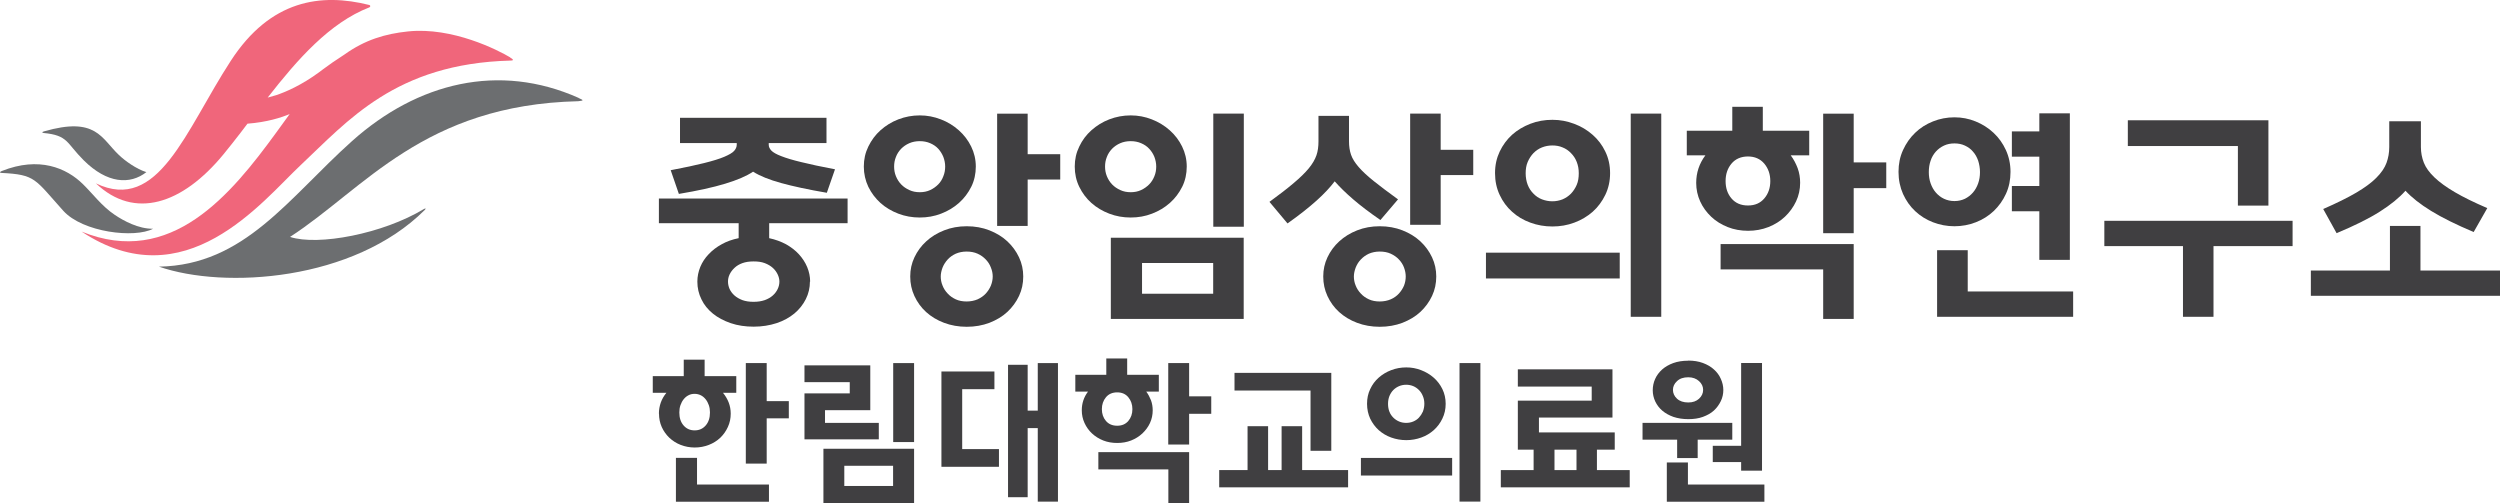
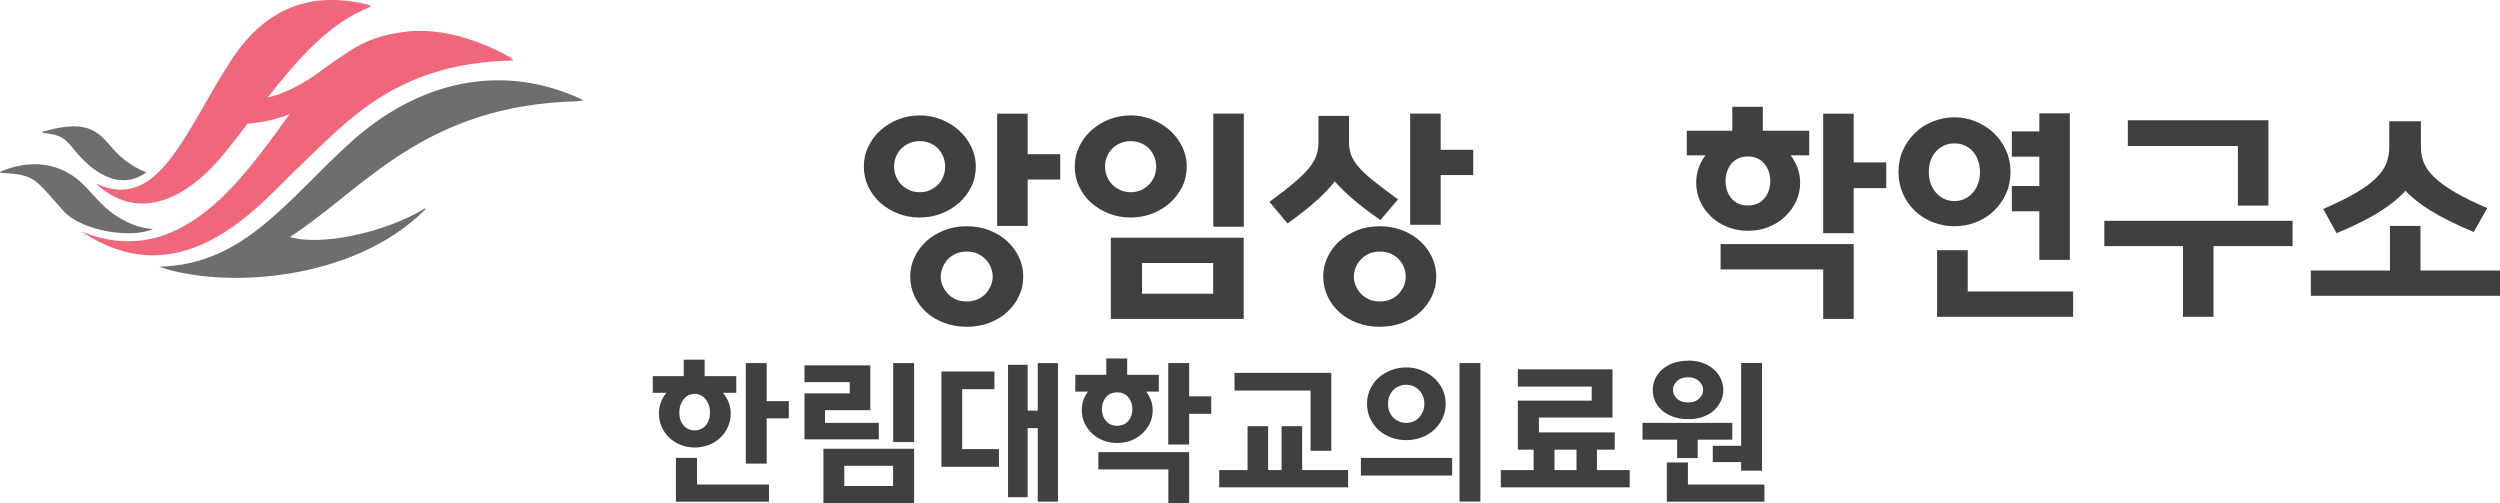
<svg xmlns="http://www.w3.org/2000/svg" id="_레이어_2" viewBox="0 0 220.33 44.35">
  <defs>
    <style>
      .cls-1 {
        fill: #6c6e70;
      }

      .cls-2 {
        fill: #403f41;
      }

      .cls-3 {
        fill: #f0667b;
      }
    </style>
  </defs>
  <g>
-     <path class="cls-2" d="M71.38,24.82c0,.54-.12,1.06-.36,1.54-.24.48-.58.91-1.01,1.27-.44.36-.96.65-1.57.85s-1.29.31-2.02.31-1.41-.1-2.02-.31-1.14-.49-1.57-.84c-.44-.36-.78-.77-1.01-1.26-.24-.48-.36-1-.36-1.56,0-.45.09-.88.26-1.3.17-.41.42-.79.74-1.12.32-.34.7-.63,1.14-.87.44-.25.95-.43,1.5-.54v-1.32h-7.03v-2.17h16.63v2.17h-6.91v1.32c.55.12,1.04.3,1.49.54.44.25.82.54,1.13.88.31.34.56.72.73,1.13.17.41.26.84.26,1.28ZM59.93,12.61v-2.23h12.91v2.23h-5.09v.15c0,.18.08.35.23.51.15.16.45.33.87.49.43.17,1.02.35,1.78.53.76.19,1.75.4,2.96.63l-.72,2.07c-1.64-.28-2.98-.57-4.03-.86-1.05-.29-1.87-.62-2.47-1-.58.39-1.4.74-2.46,1.06-1.05.32-2.41.62-4.08.9l-.72-2.09c1.21-.23,2.2-.44,2.95-.63.76-.19,1.35-.37,1.77-.55s.72-.35.87-.52c.15-.17.23-.35.23-.54v-.15h-5.03ZM68.69,24.82c0-.21-.05-.42-.15-.63-.1-.21-.24-.41-.43-.58-.19-.17-.42-.31-.71-.42s-.61-.15-.99-.15-.7.05-.98.15c-.28.1-.51.24-.7.42s-.33.37-.43.58c-.1.21-.14.42-.14.63,0,.22.05.44.14.65.1.21.24.4.43.57s.42.3.7.41c.28.1.6.15.98.15s.7-.05.99-.15c.28-.1.52-.24.71-.41.19-.17.33-.36.43-.57.1-.21.15-.43.15-.65Z" />
    <path class="cls-2" d="M81.06,19.17c-.66,0-1.29-.11-1.89-.34s-1.12-.54-1.57-.94c-.44-.4-.8-.87-1.07-1.42-.26-.55-.4-1.15-.4-1.79s.13-1.22.4-1.77c.27-.55.62-1.03,1.07-1.43s.97-.73,1.57-.96,1.23-.35,1.89-.35,1.26.12,1.86.35,1.12.55,1.58.96c.46.41.82.88,1.09,1.43.27.55.41,1.14.41,1.77s-.13,1.24-.4,1.78c-.27.54-.63,1.02-1.08,1.42-.46.41-.98.72-1.58.95-.59.23-1.22.34-1.88.34ZM81.06,16.94c.34,0,.64-.06.92-.19.28-.13.51-.3.71-.5s.35-.45.45-.72c.11-.27.16-.55.16-.85s-.06-.58-.16-.85c-.11-.27-.26-.51-.45-.72-.19-.21-.43-.37-.71-.49-.28-.12-.58-.18-.92-.18s-.64.06-.92.18c-.28.12-.52.29-.72.49-.2.21-.36.45-.46.72-.11.27-.16.55-.16.85s.05.58.16.85c.11.27.26.51.46.72.2.21.44.37.72.5.28.13.58.19.92.19ZM90.18,24.37c0,.61-.12,1.18-.37,1.71s-.59,1-1.03,1.41c-.44.41-.97.72-1.58.96-.61.23-1.28.35-2,.35s-1.39-.12-2-.35c-.61-.23-1.14-.55-1.58-.95-.44-.4-.78-.87-1.03-1.41-.25-.54-.37-1.11-.37-1.72s.12-1.16.37-1.69c.25-.53.59-1,1.04-1.41.44-.41.97-.73,1.58-.97.61-.24,1.27-.36,1.99-.36s1.39.12,2,.36c.61.24,1.14.56,1.58.97.44.41.78.88,1.03,1.41s.37,1.1.37,1.69ZM87.49,24.37c0-.26-.05-.52-.16-.79-.1-.27-.25-.5-.45-.71s-.43-.38-.72-.51c-.29-.13-.61-.19-.97-.19s-.68.07-.96.19c-.28.13-.52.3-.71.51-.19.21-.34.44-.45.71-.1.27-.16.53-.16.79,0,.27.05.54.16.8.1.26.25.49.45.7.19.21.43.38.71.51.28.13.6.19.96.19s.69-.07.97-.19c.28-.13.53-.3.72-.51.19-.21.34-.44.45-.7.1-.26.16-.53.16-.8ZM90.57,10.01v3.58h2.87v2.23h-2.87v4.09h-2.69v-9.89h2.69Z" />
    <path class="cls-2" d="M99.65,19.17c-.66,0-1.29-.11-1.89-.34s-1.12-.54-1.57-.94c-.45-.4-.8-.87-1.07-1.42s-.4-1.15-.4-1.79.13-1.22.4-1.77c.26-.55.62-1.03,1.07-1.43s.97-.73,1.57-.96,1.23-.35,1.89-.35,1.27.12,1.86.35,1.12.55,1.58.96c.46.41.82.88,1.09,1.43.27.55.41,1.14.41,1.77s-.13,1.24-.4,1.78c-.27.54-.63,1.02-1.08,1.42-.46.41-.98.72-1.58.95-.59.23-1.22.34-1.88.34ZM99.65,16.94c.34,0,.64-.06.92-.19.28-.13.51-.3.71-.5s.35-.45.46-.72c.11-.27.16-.55.16-.85s-.06-.58-.16-.85c-.11-.27-.26-.51-.46-.72-.19-.21-.43-.37-.71-.49-.28-.12-.58-.18-.92-.18s-.64.06-.92.18c-.28.12-.52.29-.72.49-.2.21-.36.45-.46.72-.11.27-.16.55-.16.85s.05.58.16.85c.11.27.26.51.46.72s.44.37.72.5c.28.13.58.19.92.19ZM97.9,20.95h11.71v7.16h-11.71v-7.16ZM100.65,23.18v2.71h6.27v-2.71h-6.27ZM109.62,10.01v9.97h-2.69v-9.97h2.69Z" />
    <path class="cls-2" d="M116.2,10.21h2.69v2.25c0,.44.06.83.18,1.18s.35.71.67,1.08c.32.37.76.78,1.32,1.23.56.45,1.27.98,2.15,1.62l-1.55,1.82c-.96-.66-1.76-1.27-2.41-1.83s-1.19-1.09-1.62-1.58c-.4.53-.93,1.1-1.6,1.7s-1.52,1.28-2.56,2.01l-1.59-1.9c.86-.63,1.58-1.18,2.14-1.66.56-.47,1-.9,1.33-1.3.32-.39.54-.77.67-1.14s.18-.78.18-1.23v-2.27ZM126.58,24.37c0,.61-.12,1.18-.37,1.71s-.59,1-1.03,1.41c-.44.41-.97.72-1.58.96-.61.23-1.28.35-2,.35s-1.39-.12-2-.35c-.61-.23-1.14-.55-1.58-.95-.44-.4-.78-.87-1.03-1.41s-.37-1.11-.37-1.72.12-1.16.37-1.69.59-1,1.04-1.41c.45-.41.97-.73,1.58-.97.61-.24,1.27-.36,1.99-.36s1.39.12,2,.36c.61.24,1.14.56,1.58.97.44.41.78.88,1.03,1.41s.37,1.1.37,1.69ZM123.89,24.37c0-.26-.05-.52-.15-.79-.1-.27-.25-.5-.45-.71-.19-.21-.44-.38-.72-.51s-.61-.19-.97-.19-.68.07-.96.19c-.28.13-.51.3-.71.51s-.34.44-.45.71c-.1.27-.16.53-.16.79,0,.27.05.54.16.8.1.26.25.49.45.7.19.21.43.38.71.51.28.13.6.19.96.19s.69-.07.97-.19.53-.3.72-.51c.19-.21.34-.44.45-.7.1-.26.15-.53.15-.8ZM126.97,10.01v3.19h2.87v2.23h-2.87v4.38h-2.69v-9.8h2.69Z" />
-     <path class="cls-2" d="M142.75,22.27v2.27h-11.79v-2.27h11.79ZM136.82,19.96c-.68,0-1.33-.11-1.95-.34-.61-.22-1.15-.54-1.61-.96-.46-.41-.82-.9-1.09-1.48-.27-.57-.41-1.21-.41-1.92s.14-1.33.41-1.9c.27-.57.64-1.07,1.09-1.48.46-.41.99-.73,1.61-.97s1.26-.35,1.95-.35,1.29.12,1.91.35,1.15.55,1.63.97c.47.41.85.91,1.12,1.48.28.57.42,1.21.42,1.9s-.14,1.33-.42,1.91c-.28.58-.65,1.08-1.11,1.49-.47.41-1,.73-1.62.96-.61.23-1.26.34-1.93.34ZM136.81,17.74c.32,0,.62-.06.9-.17.28-.12.52-.28.74-.5.21-.22.38-.48.51-.78s.18-.64.18-1.02-.06-.69-.18-1-.29-.56-.51-.78c-.21-.22-.46-.39-.74-.5-.28-.12-.58-.17-.9-.17s-.63.06-.91.17-.53.28-.75.5c-.21.22-.38.48-.51.78s-.18.64-.18,1,.06.71.18,1.02.29.56.51.78c.21.22.46.39.75.5s.59.17.91.17ZM146.41,10.01v17.91h-2.69V10.01h2.69Z" />
    <path class="cls-2" d="M149.49,16.11c0-.89.27-1.7.81-2.42h-1.64v-2.17h4.01v-2.11h2.69v2.11h4.09v2.17h-1.63c.26.35.46.73.61,1.13.15.41.22.84.22,1.29,0,.58-.12,1.13-.36,1.64-.24.51-.57.96-.98,1.35-.41.39-.9.69-1.45.91-.56.22-1.16.33-1.8.33s-1.25-.11-1.8-.33c-.55-.22-1.04-.52-1.45-.91-.41-.39-.74-.84-.97-1.35-.23-.51-.35-1.05-.35-1.64ZM160.68,28.12v-4.38h-9.04v-2.23h11.73v6.6h-2.69ZM152.08,15.96c0,.61.17,1.12.52,1.53.35.41.83.62,1.45.62s1.09-.21,1.44-.62c.35-.41.53-.92.53-1.53s-.18-1.12-.53-1.54c-.36-.42-.84-.63-1.44-.63s-1.1.21-1.45.63c-.35.42-.52.93-.52,1.54ZM163.37,10.01v4.3h2.87v2.27h-2.87v3.97h-2.69v-10.53h2.69Z" />
    <path class="cls-2" d="M172.25,19.94c-.66,0-1.29-.12-1.89-.35-.6-.23-1.12-.56-1.57-.98-.45-.42-.8-.92-1.07-1.51-.26-.59-.4-1.24-.4-1.95s.13-1.34.4-1.93c.27-.59.62-1.09,1.07-1.52.44-.43.97-.76,1.57-1s1.23-.36,1.89-.36,1.27.12,1.86.36c.59.24,1.12.57,1.58,1,.46.43.82.93,1.09,1.52s.41,1.23.41,1.93-.13,1.34-.4,1.93c-.27.59-.63,1.09-1.08,1.52-.46.43-.98.76-1.58.99-.59.23-1.22.35-1.88.35ZM172.25,17.72c.34,0,.64-.07.92-.2.28-.14.51-.32.71-.55s.35-.5.46-.81c.11-.31.16-.64.16-.99s-.06-.7-.16-1.01c-.11-.31-.26-.58-.46-.8-.19-.23-.43-.4-.71-.53-.28-.13-.58-.19-.92-.19s-.64.06-.92.19-.52.31-.72.53c-.2.23-.36.49-.46.8-.11.31-.16.65-.16,1.01s.05.68.16.99c.11.31.26.58.46.81s.44.42.72.55.58.2.92.2ZM173.42,22.05v3.64h9.29v2.23h-11.99v-5.87h2.69ZM182.42,10.01v12.89h-2.69v-4.28h-2.42v-2.23h2.42v-2.58h-2.42v-2.23h2.42v-1.59h2.69Z" />
    <path class="cls-2" d="M195.08,27.92h-2.69v-6.23h-6.93v-2.23h16.59v2.23h-6.97v6.23ZM199.92,18.12h-2.69v-5.25h-9.7v-2.27h12.39v7.51Z" />
    <path class="cls-2" d="M210.63,23.84v-3.93h2.69v3.93h7.01v2.23h-16.67v-2.23h6.97ZM218.01,20.45c-1.54-.65-2.79-1.27-3.75-1.86-.96-.59-1.72-1.19-2.26-1.78-.55.62-1.3,1.23-2.26,1.84-.96.61-2.23,1.24-3.81,1.9l-1.18-2.13c1.19-.52,2.16-1,2.91-1.44.76-.45,1.35-.88,1.78-1.32.43-.43.73-.87.89-1.31.16-.44.24-.9.24-1.39v-2.27h2.79v2.27c0,.49.09.95.26,1.38.17.43.48.86.93,1.29s1.04.86,1.79,1.3c.75.44,1.7.91,2.87,1.41l-1.2,2.11Z" />
  </g>
  <g>
    <path class="cls-2" d="M58.07,36.46c0-.35.06-.68.17-.99.11-.31.28-.59.49-.85h-1.2v-1.47h2.73v-1.45h1.84v1.45h2.79v1.47h-1.17c.21.26.38.54.5.85.12.31.18.64.18.99,0,.41-.08.8-.25,1.17s-.39.68-.67.95c-.29.27-.62.48-1.01.63-.39.15-.8.23-1.24.23s-.85-.08-1.24-.23-.72-.37-1-.63c-.28-.27-.51-.59-.67-.95s-.24-.75-.24-1.17ZM61.43,40.35v2.35h6.34v1.52h-8.2v-3.87h1.86ZM59.87,36.35c0,.47.12.85.37,1.14.25.29.57.44.98.44s.73-.15.98-.44c.25-.29.37-.67.37-1.14,0-.23-.03-.44-.1-.64s-.16-.37-.28-.52-.26-.27-.42-.35c-.16-.08-.35-.13-.55-.13s-.39.04-.55.13c-.16.08-.3.2-.42.35s-.21.32-.28.52-.1.41-.1.64ZM67.57,32v3.35h1.95v1.52h-1.95v3.99h-1.84v-8.86h1.84Z" />
    <path class="cls-2" d="M77.45,37.27v1.45h-6.55v-4.05h3.99v-.99h-3.99v-1.48h5.8v3.95h-3.99v1.12h4.74ZM72.57,39.55h7.99v4.79h-7.99v-4.79ZM74.41,41.05v1.78h4.3v-1.78h-4.3ZM80.56,32v6.96h-1.84v-6.96h1.84Z" />
    <path class="cls-2" d="M88.04,39.58v1.56h-5.07v-8.4h4.67v1.56h-2.84v5.28h3.24ZM93.24,32v12.21h-1.78v-6.48h-.89v6.09h-1.73v-11.67h1.73v4.04h.89v-4.19h1.78Z" />
    <path class="cls-2" d="M95.34,36.16c0-.61.18-1.16.55-1.65h-1.12v-1.48h2.73v-1.44h1.84v1.44h2.79v1.48h-1.11c.18.24.31.5.42.77.1.28.15.57.15.88,0,.4-.08.77-.24,1.12-.16.35-.39.65-.67.92-.28.26-.61.47-.99.62s-.79.22-1.23.22-.85-.07-1.23-.22-.71-.36-.99-.62c-.28-.26-.5-.57-.66-.92-.16-.35-.24-.72-.24-1.12ZM102.97,44.35v-2.98h-6.17v-1.52h8v4.5h-1.84ZM97.11,36.06c0,.41.12.76.36,1.04s.57.42.99.42.74-.14.98-.42c.24-.28.36-.63.36-1.04s-.12-.76-.36-1.05c-.24-.29-.57-.43-.98-.43s-.75.14-.99.43c-.24.29-.36.64-.36,1.05ZM104.8,32v2.93h1.95v1.54h-1.95v2.71h-1.84v-7.18h1.84Z" />
    <path class="cls-2" d="M109.95,41.43v-3.87h1.81v3.87h1.19v-3.87h1.81v3.87h4.05v1.52h-11.36v-1.52h2.5ZM117.34,39.73h-1.84v-5.31h-6.7v-1.56h8.53v6.87Z" />
    <path class="cls-2" d="M127.98,40.36v1.55h-8.04v-1.55h8.04ZM123.94,38.79c-.47,0-.91-.08-1.33-.23-.42-.15-.78-.37-1.1-.65-.31-.28-.56-.62-.75-1.01-.18-.39-.28-.83-.28-1.31s.09-.91.28-1.3c.18-.39.43-.73.75-1.01s.68-.5,1.1-.66c.42-.16.86-.24,1.33-.24s.88.08,1.3.24c.42.16.79.38,1.11.66.32.28.58.62.77,1.01.19.39.29.82.29,1.3s-.1.91-.29,1.3c-.19.4-.44.73-.76,1.02-.32.28-.68.5-1.1.65-.42.15-.86.23-1.31.23ZM123.93,37.27c.22,0,.43-.04.62-.12.19-.08.36-.19.5-.34s.26-.33.35-.53c.08-.21.13-.44.13-.69s-.04-.47-.13-.68c-.08-.21-.2-.39-.35-.54-.15-.15-.31-.26-.5-.34-.19-.08-.4-.12-.62-.12s-.43.04-.62.12c-.19.08-.36.19-.51.34-.15.15-.26.33-.35.54-.08.21-.12.43-.12.68s.04.49.12.69c.08.21.2.38.35.53s.32.26.51.34c.19.08.4.12.62.12ZM130.47,32v12.21h-1.84v-12.21h1.84Z" />
    <path class="cls-2" d="M132.28,41.43h2.88v-1.8h-1.39v-4.32h6.51v-1.24h-6.51v-1.52h8.34v4.25h-6.48v1.31h6.68v1.52h-1.57v1.8h2.89v1.52h-11.36v-1.52ZM138.94,41.43v-1.8h-1.94v1.8h1.94Z" />
    <path class="cls-2" d="M149.62,38.75v1.62h-1.81v-1.62h-3.05v-1.48h7.91v1.48h-3.05ZM148.79,31.78c.48,0,.91.07,1.29.21.38.14.71.33.97.57.27.24.47.51.61.83.14.31.22.64.22.98s-.07.67-.22.98c-.15.31-.35.59-.61.83-.26.24-.59.42-.97.56-.38.14-.81.2-1.29.2s-.92-.07-1.31-.2c-.39-.14-.71-.32-.98-.55-.27-.23-.47-.5-.62-.81-.14-.31-.22-.63-.22-.98s.07-.69.21-1c.14-.32.35-.59.61-.83.27-.24.6-.43.98-.57.39-.14.83-.21,1.32-.21ZM148.77,42.7h6.73v1.52h-8.6v-3.46h1.86v1.94ZM148.79,35.47c.4,0,.71-.11.95-.33s.36-.48.36-.78-.12-.55-.36-.77c-.24-.22-.55-.34-.95-.34-.42,0-.75.11-.99.34-.24.22-.36.48-.36.77s.12.56.36.78.57.33.99.33ZM153.45,40.72h-2.5v-1.43h2.5v-7.3h1.84v9.49h-1.84v-.77Z" />
  </g>
  <g>
    <path class="cls-1" d="M3.84,11.72c2.18.21,1.99.87,3.54,2.41,2.06,2.05,4.08,2.17,5.52,1.04-.87-.27-1.87-.98-2.42-1.51-1.56-1.47-2-3.41-6.61-2.08-.2.06-.16.13-.02.14" />
    <path class="cls-1" d="M51,8.63c-7.02-3.13-14.2-1.36-19.97,3.8-5.62,5.03-9.47,10.94-17.02,11.07,5.78,2.01,17.17,1.25,23.42-4.99.17-.17.04-.15-.07-.09-3.61,2.19-9.34,3.27-11.8,2.46,6.54-4.23,11.77-11.64,25.41-11.96.5-.06.48-.08.03-.28" />
    <path class="cls-1" d="M13.49,20.16c-1.28.02-2.6-.7-3.37-1.22-1.14-.76-1.94-1.86-2.82-2.72-1.44-1.41-3.85-2.46-7.14-1.15-.18.07-.22.16-.04.17,3.03.15,2.92.52,5.46,3.34,1.72,1.9,6.29,2.44,7.91,1.58" />
    <path class="cls-3" d="M44.97,5.06c-1.07-.64-5.09-2.7-9.01-2.29-2.03.21-3.8.75-5.58,2.02-.84.54-1.42.95-1.93,1.33h0s-.24.18-.29.22c-1.61,1.19-3.02,1.78-3.83,2.05-.29.09-.54.16-.74.21,2.63-3.37,5.46-6.59,8.96-7.95.11-.04.11-.18,0-.21C28.29-.63,23.84-.03,20.34,5.36c-3.99,6.13-6.37,13.45-11.89,10.8,3.41,3.24,7.62,1.84,11.23-2.54.51-.62,1.02-1.27,1.53-1.93l.6-.79c1.72-.13,2.99-.54,3.72-.85l-1.19,1.64c-3.96,5.43-9.26,11.94-17.15,8.72,9.1,6.05,15.9-2.65,19.28-5.83,4.19-3.93,8.39-8.97,18.5-9.24.23,0,.39-.04-.01-.27" />
  </g>
</svg>